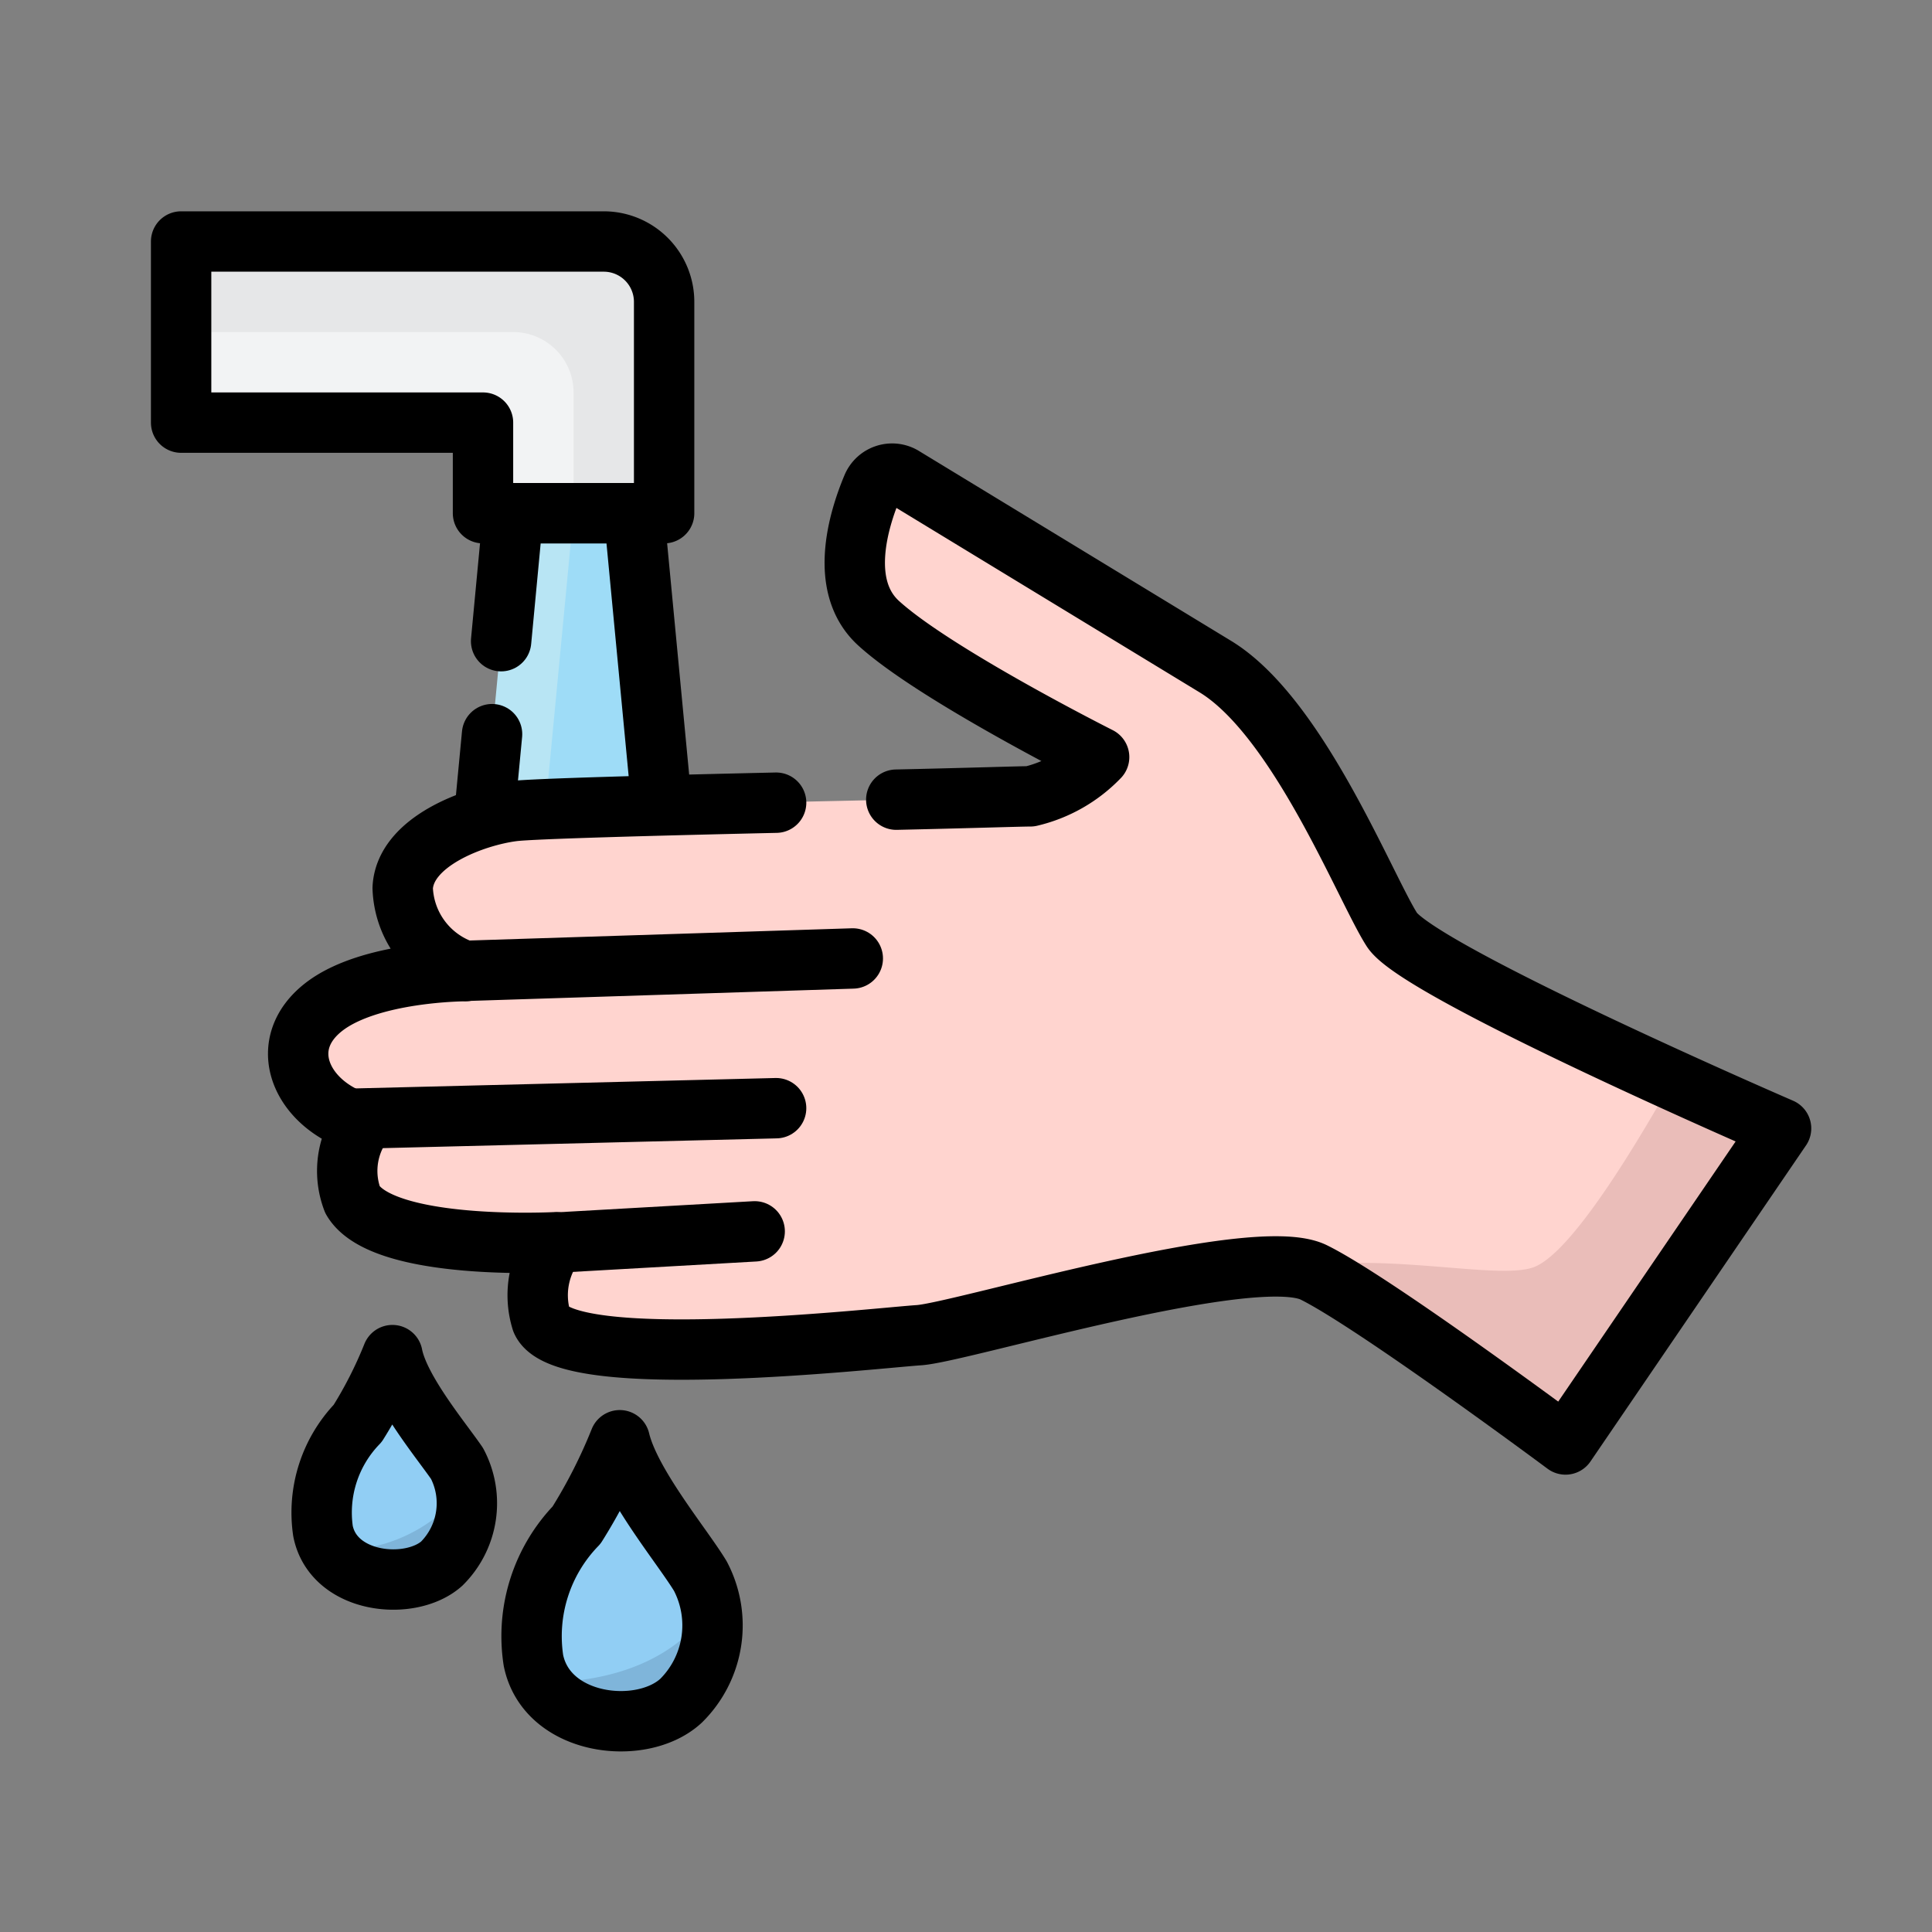
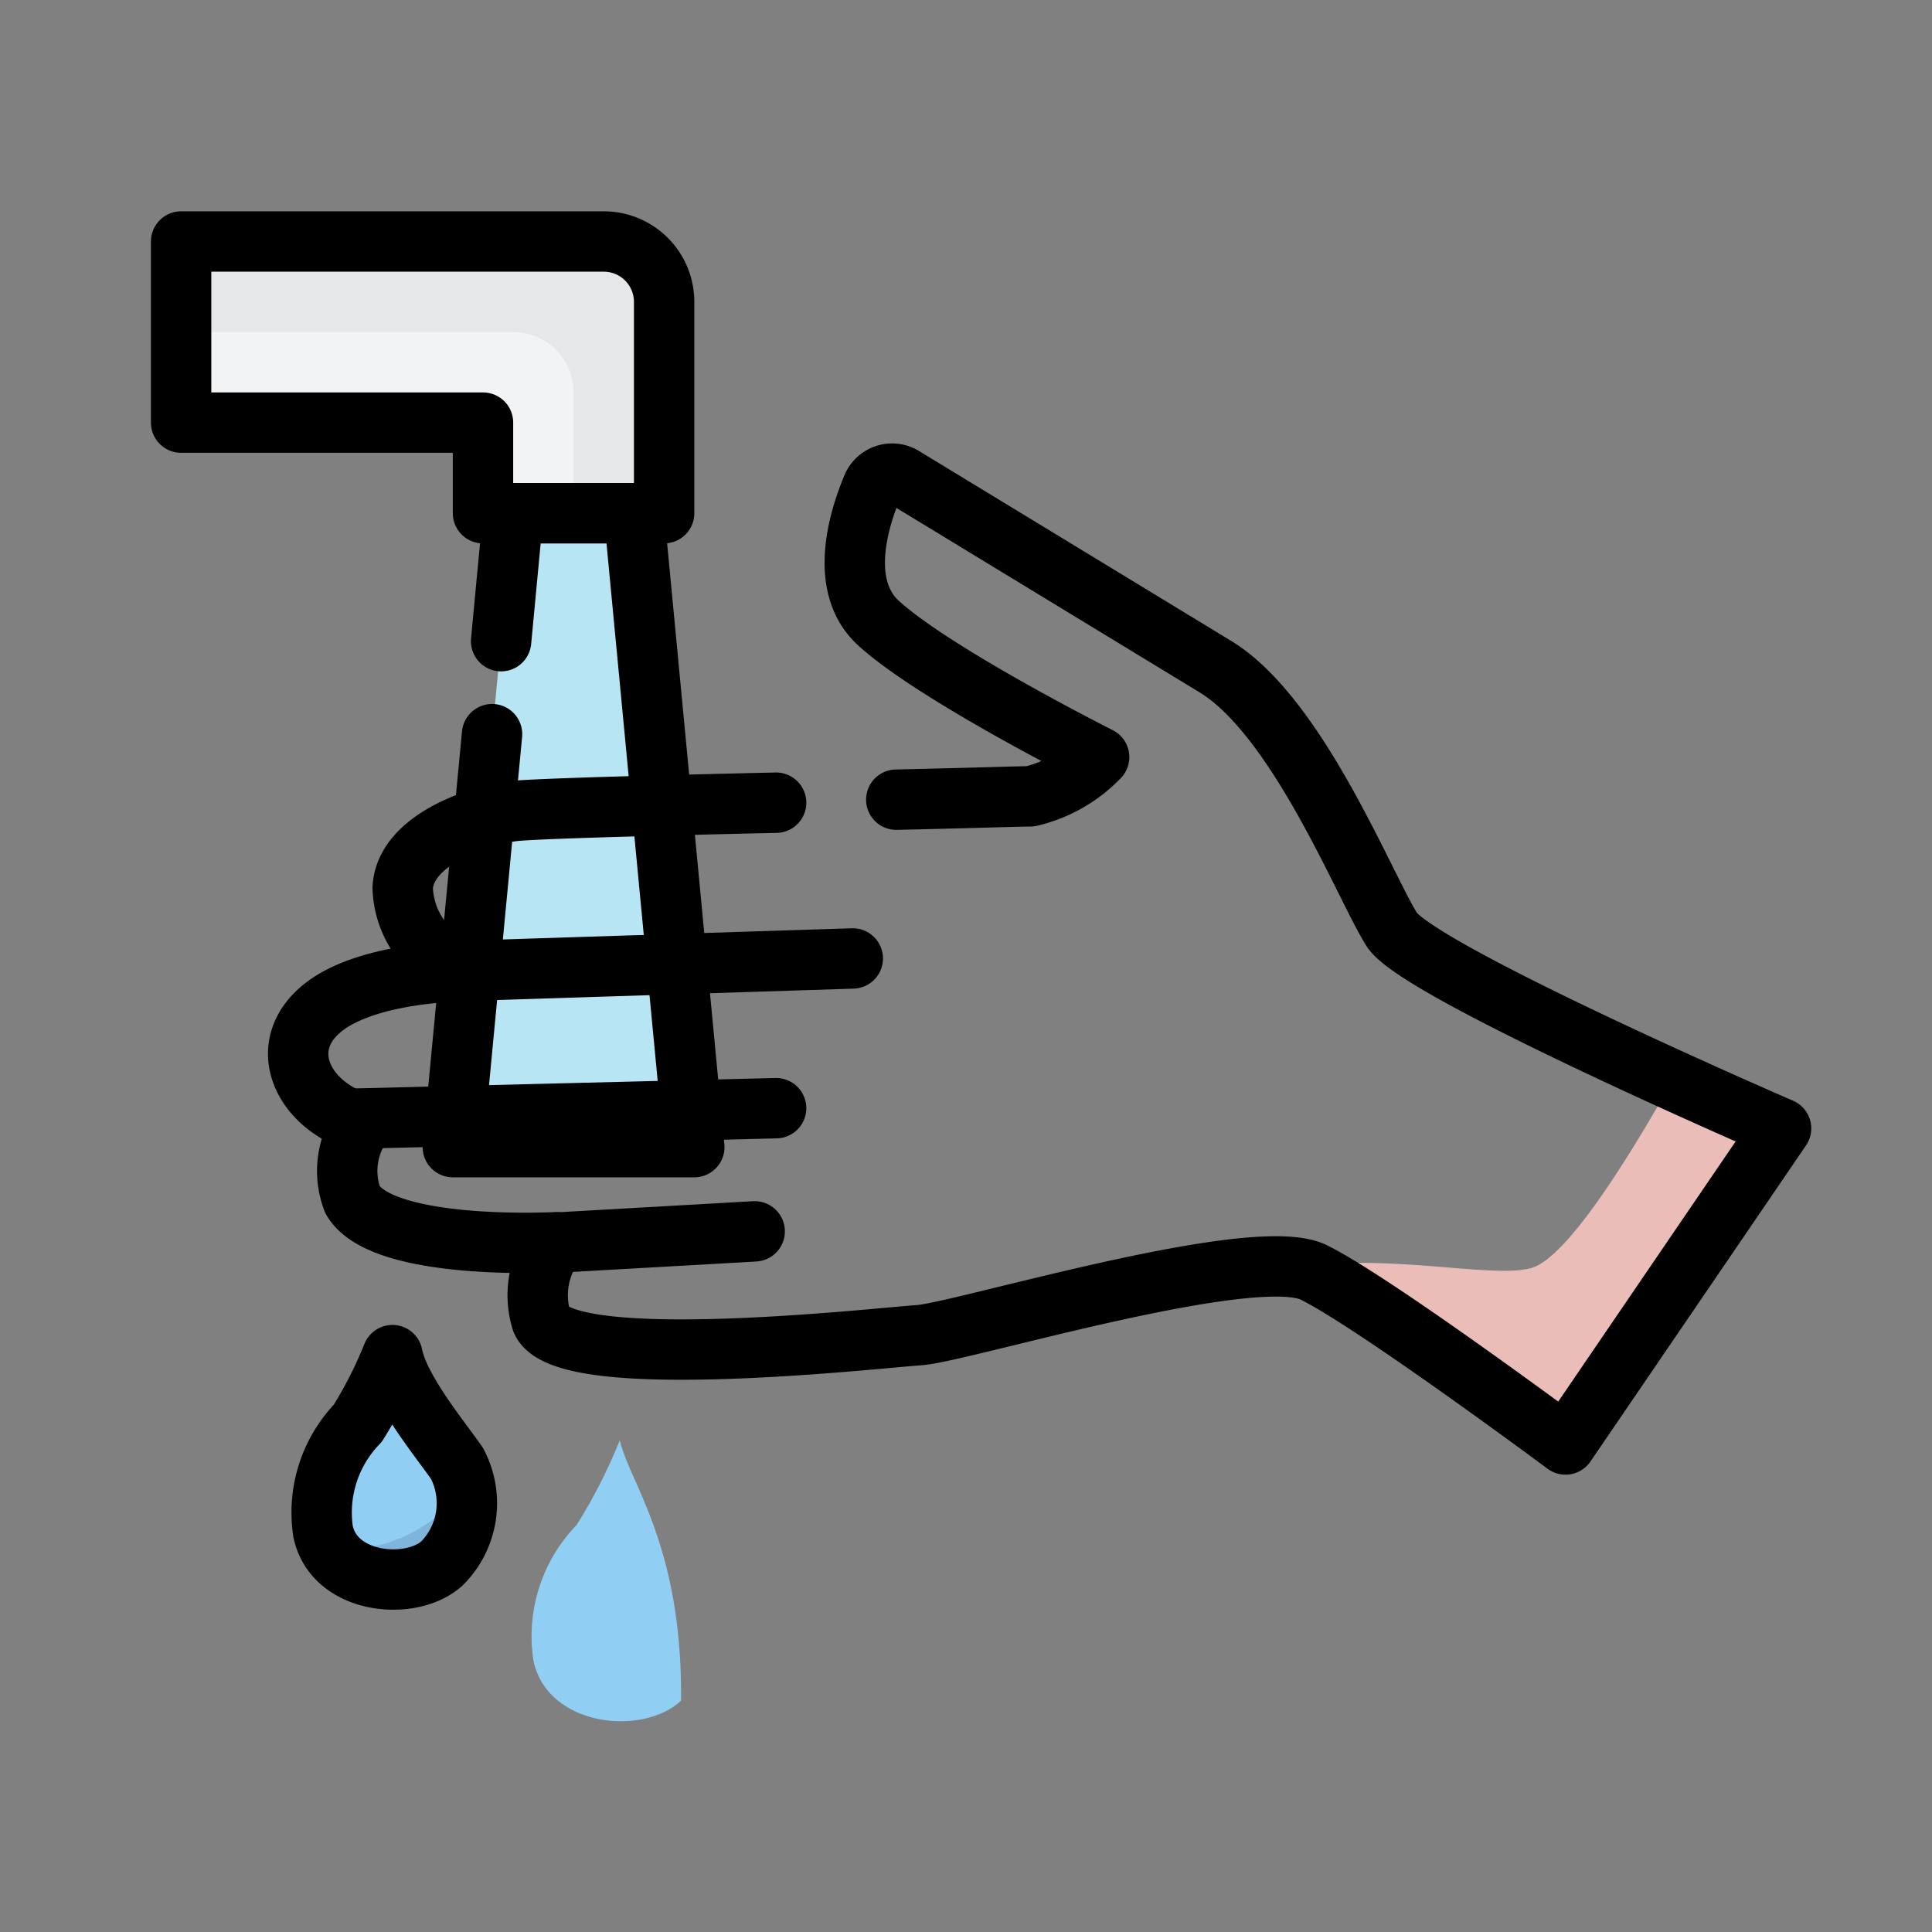
<svg xmlns="http://www.w3.org/2000/svg" viewBox="0 0 64 64">
  <rect x="0" y="0" width="64" height="64" fill="#808080" stroke="none" />
  <polygon fill="#b8e5f4" points="23 38 15 38 17 17 21 17 23 38" />
-   <polygon fill="#9edcf7" points="19 17 17 38 23 38 21 17 19 17" />
  <polyline fill="none" stroke="#000" stroke-linecap="round" stroke-linejoin="round" stroke-width="2" points="16.6 21.24 17 17 21 17 23 38 15 38 16.3 24.32" />
-   <path fill="#ffd4cf" d="M59,37.38S47,32.19,46.11,30.8,43,23.73,40.24,22.07L29.9,15.78a.71.71,0,0,0-1,.34c-.48,1.14-1.12,3.31.2,4.52,1.86,1.7,7.31,4.44,7.31,4.44a4.63,4.63,0,0,1-2.28,1.3c-1.05.06-15.82.31-17.1.48s-3.59,1-3.66,2.55a3,3,0,0,0,2.08,2.75s-3.19,0-4.71,1.2-.8,3,.88,3.7a.36.36,0,0,1,.22.47,2.69,2.69,0,0,0-.13,2.21c1,1.71,6.74,1.4,6.74,1.4a2.84,2.84,0,0,0-.48,2.6c.75,1.76,11.12.57,12.5.48s11.09-3.06,13.08-2.08,8.34,5.7,8.34,5.7Z" />
  <path fill="#eabdb9" d="M50.74,42c-1.27.38-4.79-.52-8,0a2.32,2.32,0,0,1,.76.17c2,1,8.34,5.7,8.34,5.7L59,37.38s-1.56-.67-3.59-1.6C53.91,38.44,51.9,41.66,50.74,42Z" />
  <path fill="none" stroke="#000" stroke-linecap="round" stroke-linejoin="round" stroke-width="2" d="M25.71,26.59c-4,.09-8.07.2-8.71.28-1.27.16-3.59,1-3.66,2.55a3,3,0,0,0,2.08,2.75s-3.19,0-4.71,1.2-.8,3,.88,3.7a.36.36,0,0,1,.22.47,2.69,2.69,0,0,0-.13,2.21c1,1.71,6.74,1.4,6.74,1.4a2.84,2.84,0,0,0-.48,2.6c.75,1.76,11.12.57,12.5.48s11.09-3.06,13.08-2.08,8.34,5.7,8.34,5.7L59,37.38S47,32.19,46.11,30.8,43,23.73,40.24,22.07L29.9,15.78a.71.71,0,0,0-1,.34c-.48,1.14-1.12,3.31.2,4.52,1.86,1.7,7.31,4.44,7.31,4.44a4.63,4.63,0,0,1-2.28,1.3c-.34,0-2.14.06-4.44.11" />
  <line x1="15.43" x2="28.25" y1="32.16" y2="31.75" fill="none" stroke="#000" stroke-linecap="round" stroke-linejoin="round" stroke-width="2" />
  <line x1="11.6" x2="25.71" y1="37.06" y2="36.71" fill="none" stroke="#000" stroke-linecap="round" stroke-linejoin="round" stroke-width="2" />
  <line x1="17.77" x2="25" y1="41.2" y2="40.79" fill="none" stroke="#000" stroke-linecap="round" stroke-linejoin="round" stroke-width="2" />
  <path fill="#e6e7e8" d="M6,8v6H16v3h6V10a2,2,0,0,0-2-2Z" />
  <path fill="#f2f3f4" d="M19,17V13a2,2,0,0,0-2-2H6v3H16v3Z" />
  <path fill="none" stroke="#000" stroke-linecap="round" stroke-linejoin="round" stroke-width="2" d="M6,8v6H16v3h6V10a2,2,0,0,0-2-2Z" />
  <path fill="#91cef4" d="M13,44.89a14.1,14.1,0,0,1-1.15,2.26,4.25,4.25,0,0,0-1.15,3.57c.35,1.75,2.89,2,3.93,1.08a2.82,2.82,0,0,0,.51-3.32C14.62,47.72,13.23,46.06,13,44.89Z" />
  <path fill="#7fb5da" d="M10.9,51.34a2.64,2.64,0,0,0,3.68.47,2.8,2.8,0,0,0,.8-2.5A5.17,5.17,0,0,1,10.9,51.34Z" />
  <path fill="none" stroke="#000" stroke-linecap="round" stroke-linejoin="round" stroke-width="2" d="M13,44.89a14.1,14.1,0,0,1-1.15,2.26,4.25,4.25,0,0,0-1.15,3.57c.35,1.75,2.89,2,3.93,1.08a2.82,2.82,0,0,0,.51-3.32C14.62,47.72,13.23,46.06,13,44.89Z" />
-   <path fill="#91cef4" d="M20.53,47.71a17.55,17.55,0,0,1-1.43,2.81A5.29,5.29,0,0,0,17.67,55c.44,2.18,3.59,2.54,4.89,1.34a3.51,3.51,0,0,0,.64-4.13C22.61,51.23,20.88,49.17,20.53,47.71Z" />
-   <path fill="#7fb5da" d="M18,55.73a3.29,3.29,0,0,0,4.58.58,3.48,3.48,0,0,0,1-3.11C22.13,55.38,19.54,55.73,18,55.73Z" />
-   <path fill="none" stroke="#000" stroke-linecap="round" stroke-linejoin="round" stroke-width="2" d="M20.53,47.71a17.55,17.55,0,0,1-1.43,2.81A5.29,5.29,0,0,0,17.67,55c.44,2.18,3.59,2.54,4.89,1.34a3.51,3.51,0,0,0,.64-4.13C22.61,51.23,20.88,49.17,20.53,47.71Z" />
-   <rect width="64" height="64" x="-.01" y=".07" fill="none" />
+   <path fill="#91cef4" d="M20.53,47.71a17.55,17.55,0,0,1-1.43,2.81A5.29,5.29,0,0,0,17.67,55c.44,2.18,3.59,2.54,4.89,1.34C22.61,51.23,20.88,49.17,20.53,47.71Z" />
</svg>